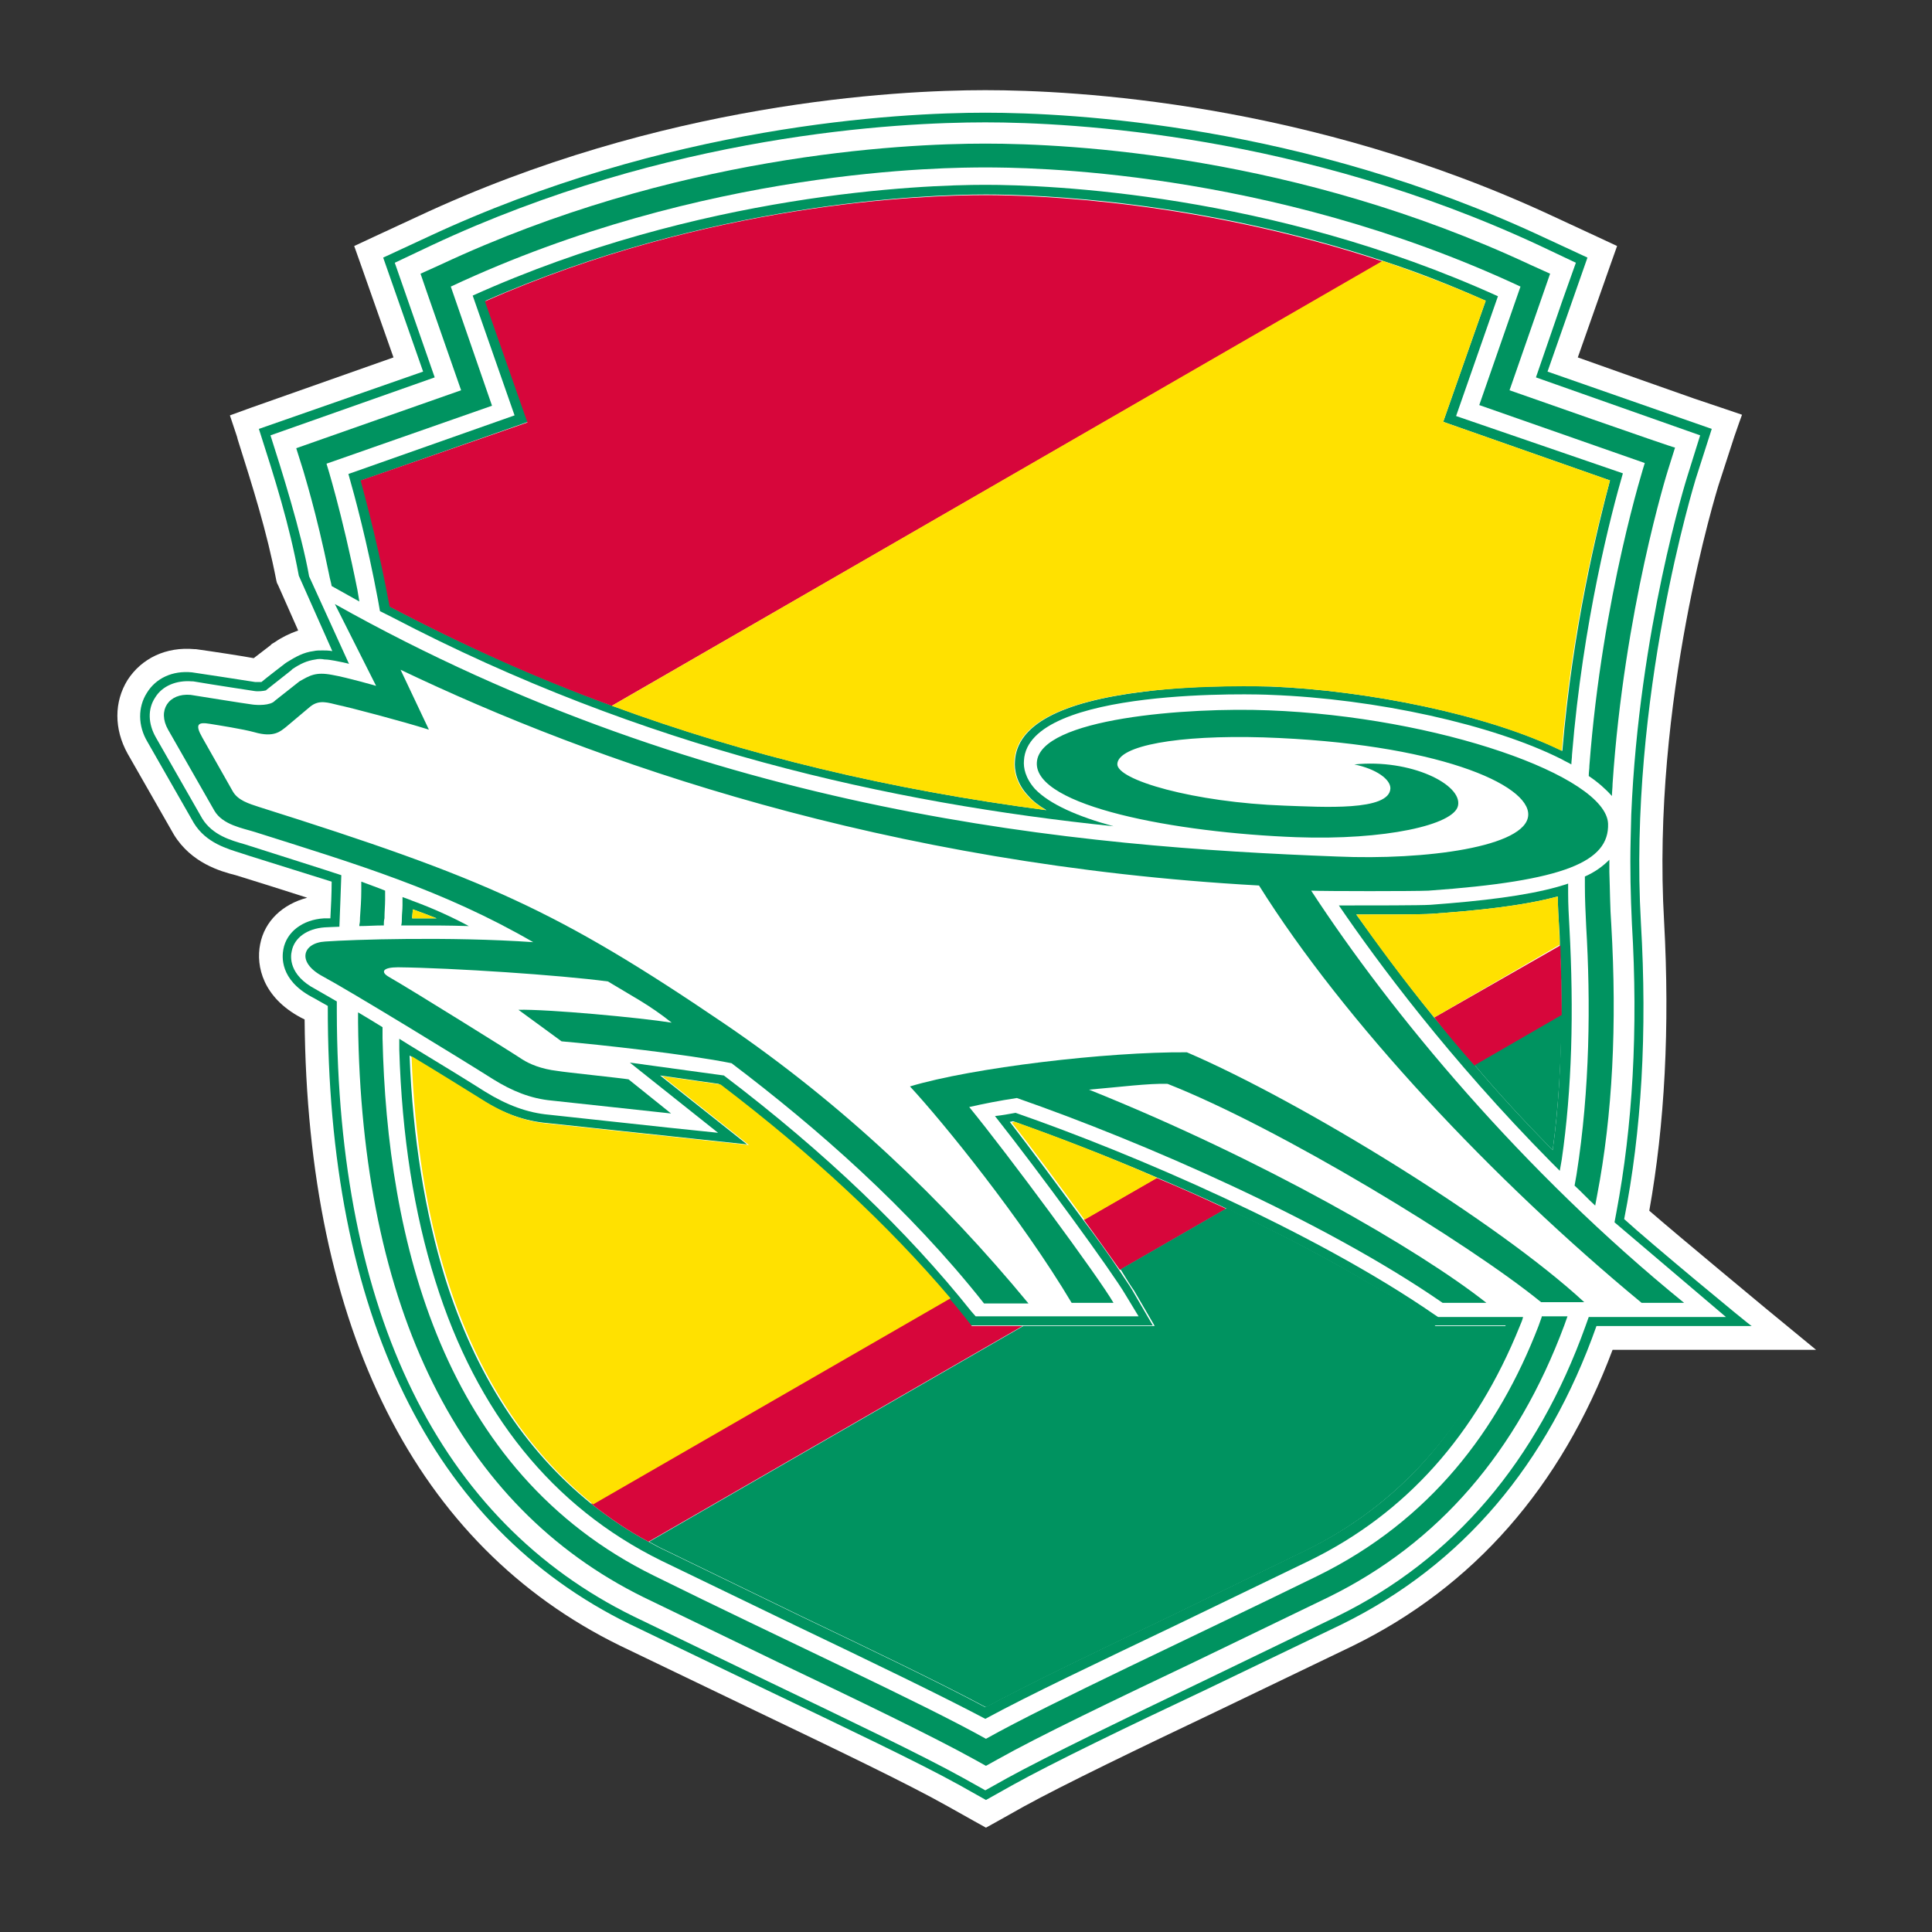
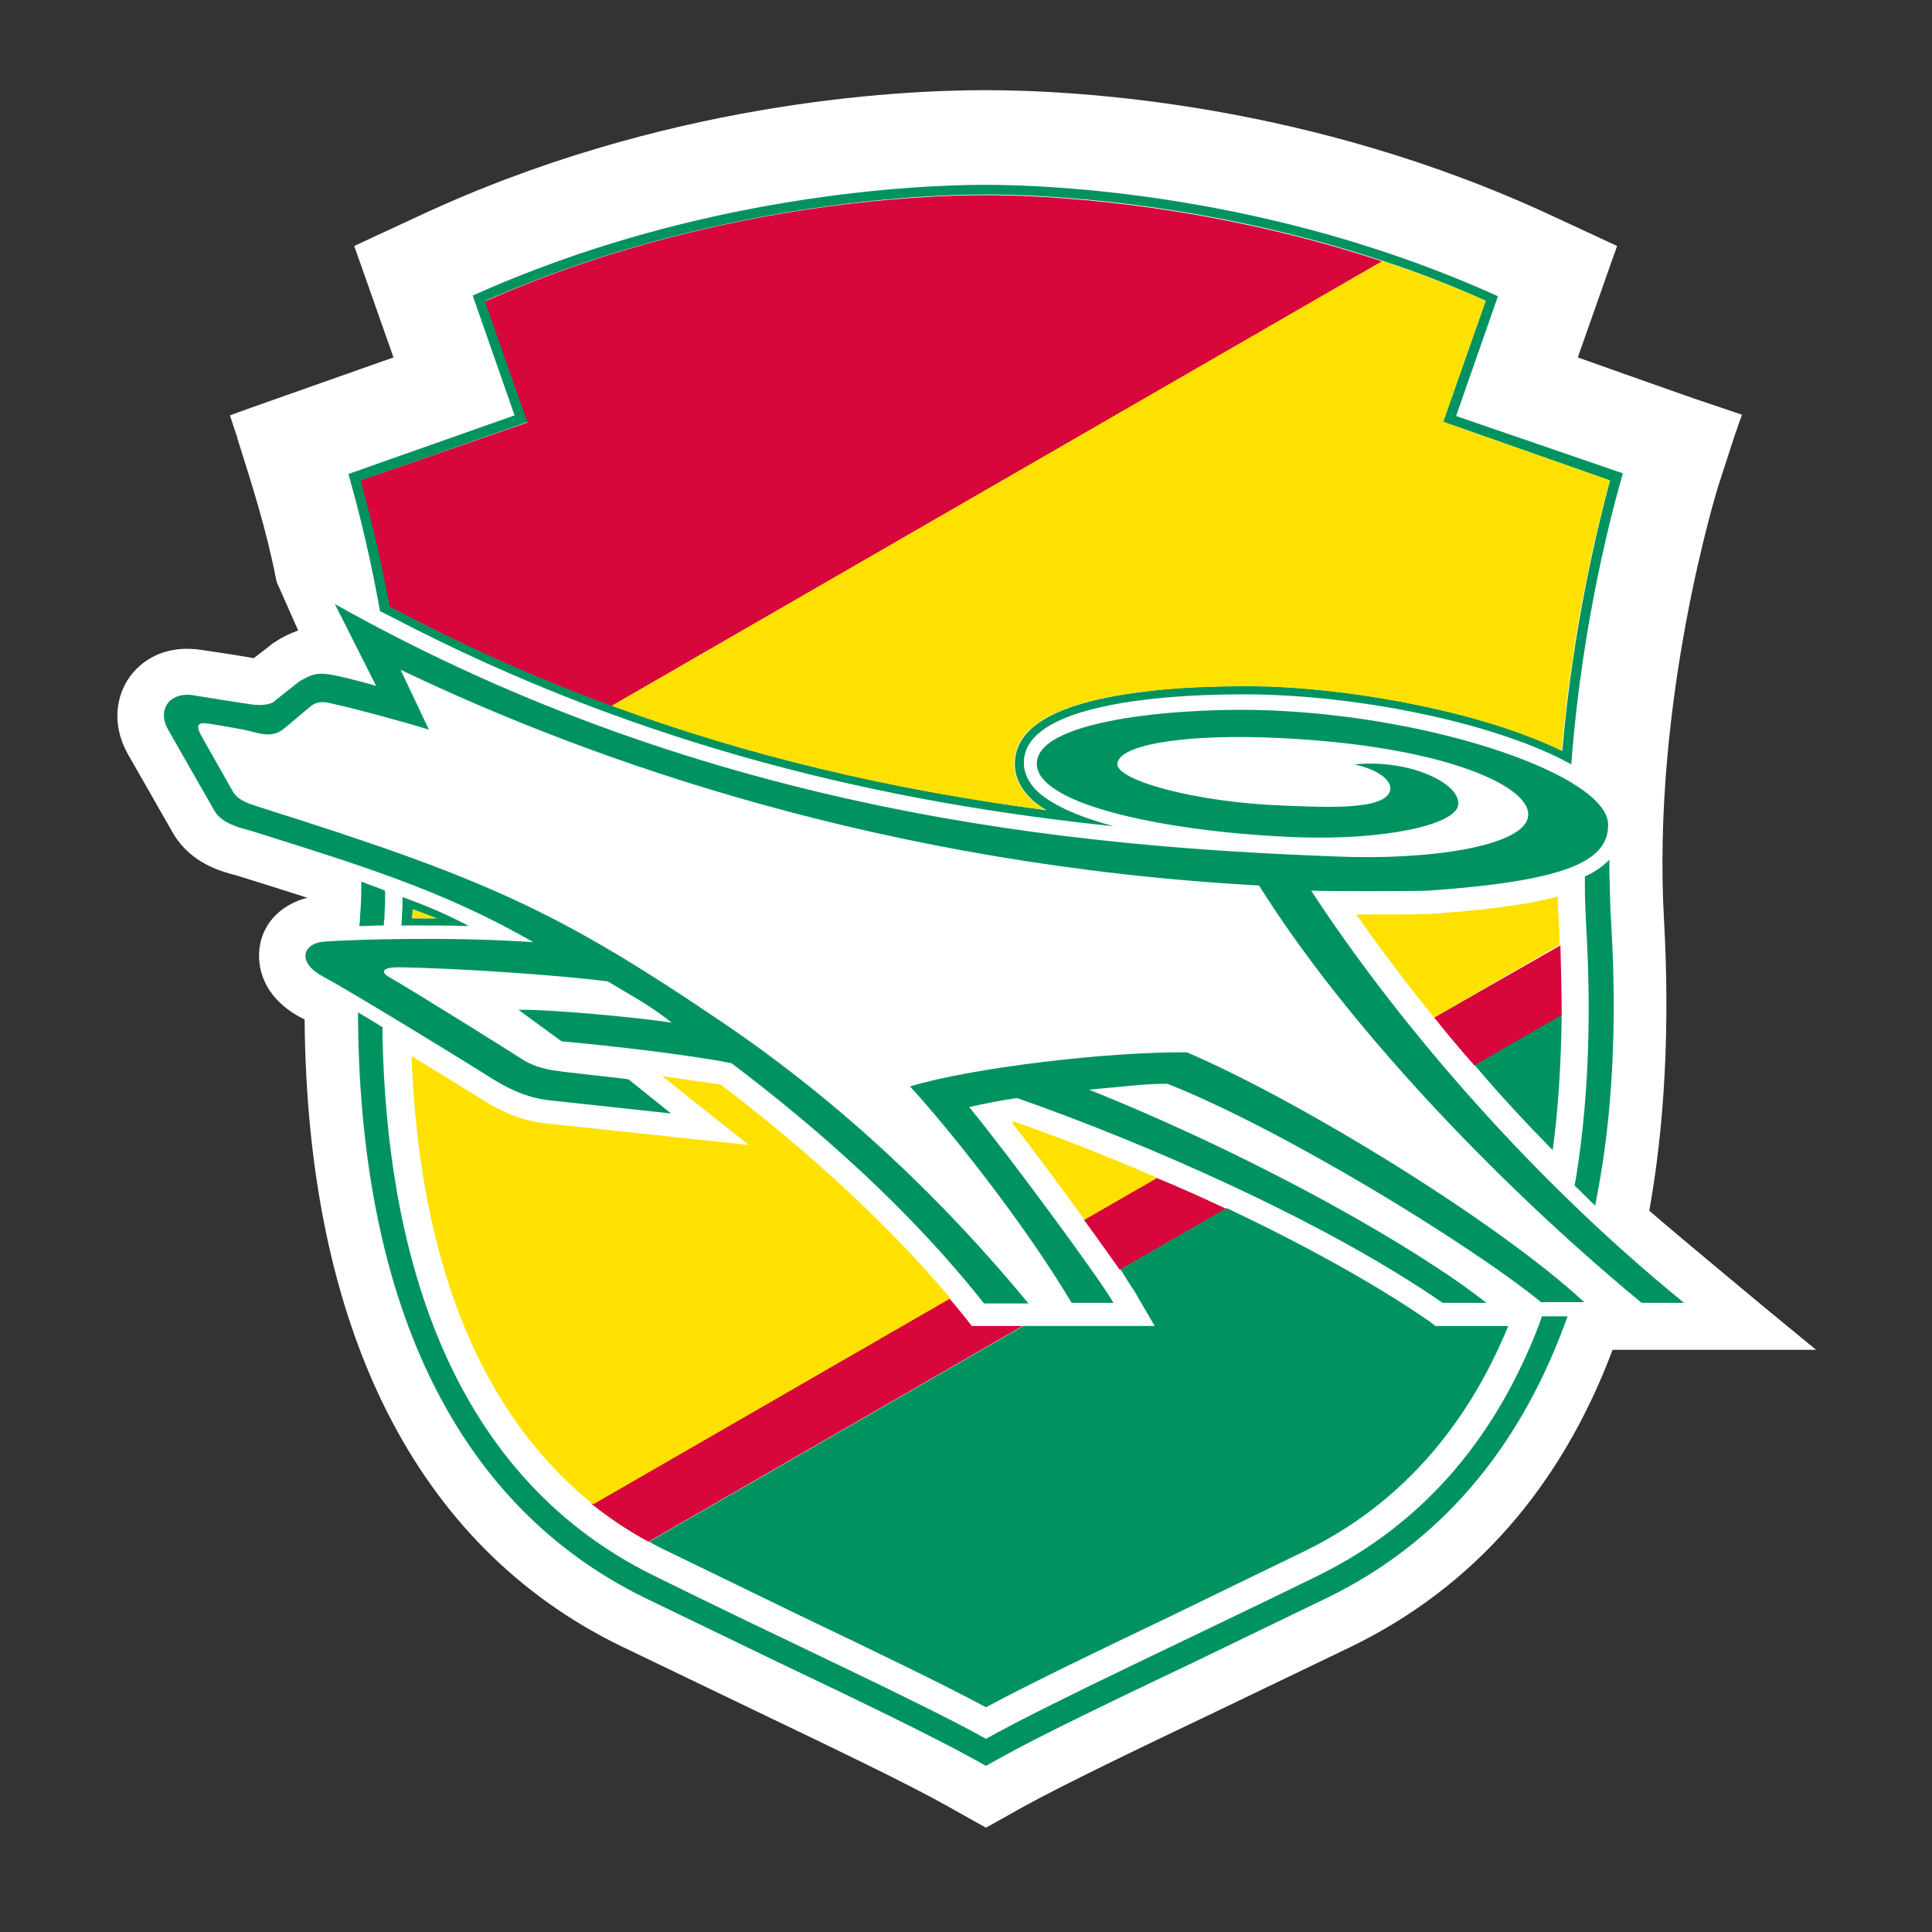
<svg xmlns="http://www.w3.org/2000/svg" version="1.1" id="レイヤー_1" x="0px" y="0px" viewBox="0 0 300 300" style="enable-background:new 0 0 300 300;" xml:space="preserve">
  <rect x="0" y="0" width="300" height="300" fill="#333333" stroke="none" />
  <style type="text/css">
	.st0{fill:#FFFFFF;}
	.st1{fill:#009360;}
	.st2{fill:#D7063B;}
	.st3{fill:#FFE100;}
</style>
  <g>
    <path class="st0" d="M274.1,203.1c-0.1-0.1-12.8-10.6-18-15.1c2.4-13.4,3.2-28.5,2.3-44.9c-2-34.3,8.3-67.2,8.4-67.6   c0,0,2.5-7.7,2.5-7.7c0.4-1.2,1.2-3.4,1.2-3.4s-4.1-1.4-7.4-2.5l-8.8-3.1l-9.3-3.3l5-14.2l1.1-3.1l-3-1.4l-6.9-3.2   C203.3,15.9,166.9,14,153,14c-13.9,0-50.3,1.9-88.1,19.6L58,36.8l-3,1.4l1.1,3.1l5,14.2L39,63.3l-3.3,1.2l1.1,3.3l0.1,0.4   c2.4,7.6,4.5,14.2,6,21.9l0.1,0.4l0.2,0.4l3.1,7c-1.4,0.5-2.6,1.1-3.6,1.8l0,0c-0.2,0.1-0.3,0.2-0.5,0.3l-0.1,0.1   c0,0-0.1,0.1-0.1,0.1l-2.6,2c-1.6-0.3-6.1-1-9-1.4l-0.1,0l-0.1,0c-4.4-0.4-8.2,1.4-10.4,4.8c-2.1,3.4-2.1,7.6,0,11.4   c0,0,7.2,12.6,7.2,12.6c2.7,4.4,7.2,5.7,9.6,6.3c0.3,0.1,5.2,1.6,11.1,3.5c-3.8,1-6.6,3.6-7.3,7.2c-0.7,3.5,0.5,8.3,6.3,11.4   c0.2,0.1,0.4,0.2,0.6,0.3c0.4,48.1,17.3,81.7,48.9,97.2c0,0,21,10.1,21,10.1c12.3,5.9,23.8,11.4,30,14.9c0,0,4.1,2.3,4.1,2.3l1.8,1   l1.8-1l4.1-2.3c6.2-3.4,17.8-9,30-14.8c0,0,21-10.1,21-10.1c18.8-9.2,32.4-24.7,40.4-46h21.6h10L274.1,203.1z" />
    <g>
      <g>
-         <path class="st0" d="M252.2,189.3c2.7-13.6,3.6-29,2.6-46c-2-35.1,8.4-68.5,8.5-68.9l2.5-7.8c0,0-25.5-8.9-25.5-8.9l6.2-17.7     l-6.9-3.2c-37.2-17.4-73-19.3-86.6-19.3c-13.6,0-49.4,1.9-86.6,19.3l-6.9,3.2l6.2,17.7l-25.5,8.9c2.5,7.8,4.7,14.7,6.2,22.8     l5.2,11.7c-0.6-0.1-1.1-0.1-1.5-0.1c-0.5,0-1,0-1.4,0.1c-1.6,0.2-2.8,0.9-4.1,1.7c0,0-0.3,0.2-0.3,0.2s-3,2.3-3.7,2.9     c-0.3,0-0.7,0-1,0c-0.5-0.1-9.8-1.5-9.8-1.5c-3-0.3-5.6,0.9-7,3.2c-1.4,2.2-1.4,5.1,0.1,7.6l7.2,12.6c1.9,3.1,5.2,4,7.4,4.7     c0.2,0.1,6.7,2.1,14,4.4c0,1.9-0.1,3.8-0.2,5.7c-0.4,0-0.8,0-1,0c-3.3,0.2-5.8,2.1-6.3,4.8c-0.2,1.1-0.6,4.7,4.4,7.4     c0.6,0.3,1.4,0.8,2.5,1.4c-0.1,47.8,16,80.9,46.9,96l21,10.1c12.3,5.9,23.9,11.4,30.2,14.9l4.1,2.3l4.1-2.3     c6.3-3.5,17.9-9.1,30.2-14.9l21-10.1c18.7-9.2,31.9-24.8,39.5-46.3h24.1C271.8,205.9,255.9,192.7,252.2,189.3z" />
        <g>
-           <path class="st1" d="M252.2,189.3c2.7-13.6,3.6-29,2.6-46c-2-35.1,8.4-68.5,8.5-68.9l2.5-7.8c0,0-25.5-8.9-25.5-8.9l6.2-17.7      l-6.9-3.2c-37.2-17.4-73-19.3-86.6-19.3c-13.6,0-49.4,1.9-86.6,19.3l-6.9,3.2l6.2,17.7l-25.5,8.9c2.5,7.8,4.7,14.7,6.2,22.8      l5.2,11.7c-0.6-0.1-1.1-0.1-1.5-0.1c-0.5,0-1,0-1.4,0.1c-1.6,0.2-2.8,0.9-4.1,1.7c0,0-0.3,0.2-0.3,0.2s-3,2.3-3.7,2.9      c-0.3,0-0.7,0-1,0c-0.5-0.1-9.8-1.5-9.8-1.5c-3-0.3-5.6,0.9-7,3.2c-1.4,2.2-1.4,5.1,0.1,7.6l7.2,12.6c1.9,3.1,5.2,4,7.4,4.7      c0.2,0.1,6.7,2.1,14,4.4c0,1.9-0.1,3.8-0.2,5.7c-0.4,0-0.8,0-1,0c-3.3,0.2-5.8,2.1-6.3,4.8c-0.2,1.1-0.6,4.7,4.4,7.4      c0.6,0.3,1.4,0.8,2.5,1.4c-0.1,47.8,16,80.9,46.9,96l21,10.1c12.3,5.9,23.9,11.4,30.2,14.9l4.1,2.3l4.1-2.3      c6.3-3.5,17.9-9.1,30.2-14.9l21-10.1c18.7-9.2,31.9-24.8,39.5-46.3h24.1C271.8,205.9,255.9,192.7,252.2,189.3z M246.7,204.5      c-0.2,0.5-0.3,0.9-0.5,1.4c-7.5,20.9-20.4,36.2-38.6,45.1l-20.9,10.1c-12.3,5.9-23.9,11.5-30.3,15l-3.4,1.9l-3.4-1.9      c-6.3-3.5-18-9.1-30.3-15L98.4,251c-30.2-14.8-46-47.1-46.1-93.9c0-0.5,0-1.1,0-1.6c-0.5-0.3-2.8-1.6-3.3-1.9      c-4.2-2.2-3.9-5.1-3.7-5.9c0.4-2.1,2.4-3.5,5.1-3.7c0.2,0,1.8-0.1,2.3-0.1c0-0.2,0.3-7.5,0.3-8c-0.5-0.2-14.7-4.7-15-4.8      c-2.1-0.6-5-1.4-6.6-4c0,0-7.2-12.6-7.2-12.6c-1.2-2.1-1.3-4.4-0.1-6.2c1.1-1.8,3.3-2.7,5.7-2.5l0.1,0l0.1,0      c3.5,0.6,8.9,1.4,9.5,1.5c0.6,0.1,1.4,0,1.8-0.1l0.1-0.1l3.8-3l0.1-0.1l0.1-0.1c1.2-0.8,2.2-1.3,3.6-1.5c0.4-0.1,0.9-0.1,1.4,0      c0.5,0,1,0.1,1.6,0.2c0.5,0.1,2.1,0.4,2.2,0.5L48,89.5c-1.2-6.8-4.4-16.9-6-21.9l25.5-9l-6.2-17.8l5.7-2.7      c36.9-17.3,72.4-19.1,86-19.1c13.6,0,49.1,1.9,86,19.1l5.7,2.7l-2.1,5.9l-4.1,11.9c0,0,25.5,9,25.5,9l-2,6.4      c-0.1,0.3-7.5,23.9-8.7,52.5l-0.1,4.1c-0.1,4.2,0,8.5,0.2,12.8c1,16.6,0.1,31.5-2.4,44.8c-0.1,0.5-0.2,1.1-0.3,1.6l17.3,14.7      H246.7z" />
          <g>
-             <path class="st1" d="M234.4,60.6l6.3-18.1l-3.1-1.4c-36.4-17-71.3-18.8-84.6-18.8c-13.3,0-48.3,1.8-84.6,18.8l-3.1,1.4l1.1,3.2       l5.2,14.9l-22.2,7.8L46,69.6l1.1,3.5c0,0.1,2,6.3,4,16.1c0.1,0.6,0.3,1.2,0.4,1.8c0,0,3.4,1.9,4.3,2.4       c-0.1-0.6-0.2-1.2-0.3-1.8c-2.4-12-4.8-19.6-4.8-19.6l25.7-9L70,44.5C109.3,26.1,147.2,26,153,26c5.8,0,43.7,0.1,83.1,18.5       l-6.4,18.4l25.7,9c0,0-6.6,20.6-8.6,47c0,0.5-0.1,1-0.1,1.6c1.5,1,2.7,2.1,3.6,3.1c0-0.6,0.1-1.3,0.1-1.9       c1.8-26.9,8.5-48.4,8.6-48.7l1.1-3.5C260,69.6,234.4,60.6,234.4,60.6z" />
            <path class="st1" d="M250.2,143.6c-0.2-2.7-0.2-5.5-0.3-8.2c0-0.6,0-1.3,0-1.9c-1,1-2.2,1.9-3.8,2.6c0,0.5,0,1,0,1.5       c0,2,0.1,4.1,0.2,6.2c0.7,11.8,0.6,25.3-1.5,38.6c-0.1,0.6-0.2,1.1-0.3,1.7c1.1,1,2.1,2.1,3.2,3.1c0.1-0.5,0.2-1.1,0.3-1.6       C250.4,173.1,251.1,159.1,250.2,143.6z" />
            <path class="st1" d="M239.4,204.5c-0.2,0.5-0.3,0.9-0.5,1.4c-6.2,16.1-16.8,30.2-34.3,38.8c-19.6,9.6-41.5,19.7-51.5,25.3       c-10-5.6-31.9-15.6-51.5-25.3c-33-16.2-41.5-52.3-42.2-83.5c0-0.6,0-1.1,0-1.7c-1.3-0.8-2.6-1.6-3.8-2.3c0,0.5,0,1.1,0,1.6       c0.5,44.4,15.7,75.1,44.3,89.2l20.9,10.1c12.4,5.9,24,11.5,30.5,15.1l1.8,1l1.8-1c6.4-3.6,18.1-9.2,30.5-15.1l20.9-10.1       c17.1-8.4,29.3-22.6,36.6-42.2c0.2-0.5,0.3-0.9,0.5-1.4H239.4z" />
            <path class="st1" d="M56.1,136.9c0,0.5,0,0.9,0,1.4c0,1.4-0.1,2.8-0.2,4.2c0,0.4,0,0.7-0.1,1.1c0,0.1,0,0.1,0,0.2       c1.2,0,2.4-0.1,3.8-0.1c0-0.4,0-0.7,0.1-1.1c0-1,0.1-2,0.1-2.9c0-0.5,0-0.9,0-1.4C58.6,137.8,57.4,137.4,56.1,136.9z" />
          </g>
          <g>
-             <path class="st1" d="M223.3,204.5l-0.6-0.4c-18.7-12.9-46.6-24.9-65-31.3c-1.1,0.2-2.2,0.4-3.2,0.5       c6.8,8.6,18.2,24.2,20.3,27.8l2,3.3l-25.3,0l-0.7-0.8c-9.8-12.3-22.7-24.7-38.4-36.6l-14.6-2l13.7,10.9l-7.7-0.8       c0,0-18.5-2-18.5-2c-3.4-0.3-6.6-1.5-10-3.6c-2.2-1.4-6.9-4.3-11.7-7.2c-0.5-0.3-1.1-0.7-1.6-1c0,0.6,0,1.1,0,1.7       c0.4,13.4,2.3,25.4,5.6,35.9c6.4,20.5,18.2,35.1,35,43.4l20.9,10.1c11.7,5.6,22.7,10.9,29.5,14.5c6.8-3.7,17.8-8.9,29.5-14.5       l20.9-10.1c14.9-7.3,25.8-19.5,32.6-36.4c0.2-0.5,0.4-0.9,0.5-1.4H223.3z M202.6,240.8l-20.8,10.1       c-11.3,5.4-21.9,10.5-28.8,14.2c-6.9-3.7-17.5-8.8-28.8-14.2l-20.8-10.1c-0.9-0.4-1.8-0.9-2.7-1.4c-3.2-1.7-6.1-3.7-8.9-5.9       c-10.4-8.4-18-20.1-22.7-35.1c-3.1-10.1-5-21.6-5.5-34.5c4.5,2.8,8.8,5.4,10.9,6.7c3.6,2.3,7,3.5,10.6,3.8l30.9,3.3l-13.5-10.7       l9.1,1.3c14.2,10.8,26.1,22,35.4,33.1c0.8,1,1.7,2,2.5,3l1.1,1.4l8,0l20.4,0l-3.2-5.5c-0.4-0.7-1.2-1.8-2.1-3.2       c-1.4-2.1-3.4-4.9-5.6-7.8c-3.7-5-7.9-10.7-11.3-15.1c0.2,0,0.4-0.1,0.5-0.1c6.4,2.3,14.1,5.2,22,8.6c3.5,1.5,7.2,3.1,10.8,4.8       c11.3,5.3,22.5,11.3,31.5,17.6c0,0,0.9,0.7,0.9,0.7h11.3C227.6,222.1,217,233.8,202.6,240.8z" />
-             <path class="st1" d="M243.7,144c-0.1-1.8-0.2-3.5-0.2-5.3c0-0.5,0-1,0-1.5c-0.5,0.2-1,0.3-1.6,0.5c-5,1.4-11.7,2.2-19.8,2.8       c-1.5,0.1-9.1,0.1-14.2,0.1c6,8.8,17.1,23.8,32.9,39.8c0.5,0.5,0.9,0.9,1.4,1.4c0.1-0.6,0.2-1.1,0.3-1.7       C244.1,169.1,244.4,157.1,243.7,144z M241.1,178.6c-4.4-4.5-8.5-8.9-12.1-13.2c-2.2-2.6-4.3-5.1-6.3-7.4c-5-6.2-9-11.7-12.1-16       c4.6,0,10.2,0,11.6-0.1c7.1-0.5,14.1-1.2,19.7-2.7c0,1.6,0.1,3.3,0.2,4.9c0.1,0.9,0.1,1.8,0.1,2.7c0.2,3.7,0.3,7.4,0.2,10.9       C242.4,165.1,242,172,241.1,178.6z" />
            <path class="st1" d="M226.1,64.6l6.5-18.6C197.3,30,162.9,28.7,153,28.7c-9.9,0-44.3,1.3-79.6,17.2l6.5,18.6l-25.8,9.1       c1,3.5,2.9,10.5,4.6,19.6c0.1,0.6,0.2,1.2,0.3,1.7c0.6,0.3,1.2,0.6,1.8,0.9c39.2,20.5,77.4,28.9,112.1,32.5       c-5.5-1.5-9.9-3.4-12.2-5.8c-1.5-1.7-1.8-3.3-1.7-4.4c0.6-11.5,36.8-10.3,38.3-10.2c16.3,0.6,34.5,4.6,45.2,10       c0.5,0.3,1,0.5,1.5,0.8c0-0.5,0.1-1,0.1-1.5c1.7-20.7,6.1-37.5,7.9-43.7L226.1,64.6z M242.6,116.6c-11.6-5.7-30.4-9.4-45.3-10       c-1,0-10.4-0.4-19.7,0.8c-13,1.6-19.7,5.2-20,10.8c-0.1,1.3,0.2,3.4,2.1,5.4c0.7,0.8,1.6,1.5,2.8,2.2       c-24.3-3.2-46.5-8.5-67.4-16.2c-11.9-4.4-23.3-9.5-34.5-15.4c-1.6-8.7-3.3-15.5-4.5-19.6l25.9-9.1l-6.6-18.8       c34.6-15.2,68-16.5,77.7-16.5c8.1,0,33.2,0.9,61.6,10.3c5.3,1.7,10.6,3.8,16,6.2l-6.6,18.8l25.9,9.1       C248.1,81.8,244.2,97.5,242.6,116.6z" />
            <path class="st1" d="M64.1,139.9c-0.5-0.2-1-0.4-1.6-0.6c0,0.4,0,0.9,0,1.3c0,0.7-0.1,1.3-0.1,2c0,0.4,0,0.7-0.1,1.1       c0.5,0,1.1,0,1.6,0c2.8,0,5.8,0,8.9,0.1C70,142.3,67.1,141,64.1,139.9z M64,142.6c0-0.5,0.1-1,0.1-1.4c1.4,0.5,2.7,1,3.7,1.4       C66.5,142.6,65.3,142.6,64,142.6z" />
          </g>
        </g>
        <g>
          <path class="st1" d="M48.2,109.7c1.4-1.1,2.7-0.6,4.4-0.2c1.9,0.4,9.9,2.5,14,3.8l-4.4-9.3c29.9,14.3,75.3,30.3,133.3,33.5      c13.2,21.1,36.4,45.8,59.4,64.8l6.6,0c-25.1-20.4-45.5-45-57.9-64c2,0.1,16.2,0.1,18.2,0c21.2-1.5,28.1-4.5,27.9-10.4      c-0.3-7.4-26.4-16.6-52.7-17.6c-12.5-0.5-35.6,1.2-36,8.1c-0.4,6.8,21.6,10.9,40.3,11.6c13.7,0.5,24.5-1.9,25.1-4.9      c0.7-3.3-7.4-7.3-16.1-6.4c3.4,0.7,5.6,2.3,5.6,3.7c-0.1,3.6-10.6,2.9-16.4,2.7c-14.1-0.5-26.2-4-26-6.5      c0.2-2.8,9.3-4.5,22.7-4.1c26.8,0.9,41.4,7.3,41.1,12.1c-0.3,4.9-15.9,7-29.7,6.4c-39.9-1.5-97.2-6.4-155.6-39.2l6.4,12.7      c0,0-4.5-1.3-6.8-1.7c-2.6-0.5-3.5,0.1-5.1,1l-3.8,3c-0.7,0.8-2.8,0.7-3.5,0.6c-0.9-0.1-9.6-1.5-9.6-1.5      c-3.4-0.3-5.2,2.4-3.5,5.4l7.2,12.6c1.3,2.2,4.4,2.7,6.3,3.3c15.8,5,29.2,9,43.2,17.1c-13-0.9-28.2-0.4-32.3-0.1      c-3.5,0.2-4.5,3.2-0.4,5.4c4.1,2.2,21.3,12.7,26.5,16c2.9,1.8,5.8,3,9.1,3.3l18.5,2l-6.6-5.3c-1.2-0.2-9.9-1.1-11-1.3      c-2.6-0.3-4.4-1.1-5.5-1.8c-1-0.7-17.2-10.8-20.7-12.8c-1.4-0.8-0.9-1.5,1.4-1.5c8.5,0.1,25.1,1.2,32.6,2.2      c3.6,2.2,6.4,3.6,9.9,6.4c-5.1-0.8-19.1-2.1-23.8-2l6.7,4.9c5.8,0.5,19.5,2,26.4,3.4c13.2,10,27.5,22.5,39.2,37.3l6.9,0      c-13.2-16-28.9-31-47.3-43.5c-25.8-17.5-37-22.5-72.2-33.6c-1.5-0.5-3.3-1-4.1-2.5l-4.7-8.3c-1.2-2.1-0.6-2.4,1.2-2.1      c1.2,0.2,5.1,0.8,6.9,1.3c3.1,0.9,4.1-0.2,4.9-0.8L48.2,109.7z" />
          <path class="st1" d="M239.3,202.2l6.7,0c-13.4-12.4-43.8-31.1-61.7-38.8c-12.4-0.1-33.4,2.4-43,5.3c5.1,5.5,17.3,20.5,25.1,33.6      l6.5,0c-2.3-4-16.5-23.2-22.4-30.4c2.2-0.5,4.7-1,7.4-1.4c19.5,6.8,47.6,19,66.1,31.8h6.8c-10.5-8.3-34.8-22.3-61.7-33.1      c4.7-0.4,9.3-1,12.2-0.9C198.8,175.2,228,193,239.3,202.2z" />
        </g>
        <g>
          <g>
            <path class="st2" d="M150.9,205.9l-1.1-1.4c-0.8-1-1.6-2-2.5-3l-55.5,32c2.8,2.2,5.7,4.2,8.9,5.9l58.1-33.5L150.9,205.9z" />
            <path class="st2" d="M168.3,189.4c2.2,3,4.1,5.7,5.6,7.8l16.5-9.5c-3.6-1.7-7.2-3.3-10.8-4.8L168.3,189.4z" />
            <path class="st2" d="M229,165.5l13.5-7.8c0-3.5-0.1-7.2-0.2-10.9L222.7,158C224.6,160.4,226.7,162.9,229,165.5z" />
          </g>
          <path class="st2" d="M153,30.3c-9.7,0-43,1.2-77.7,16.5l6.6,18.8L56,74.6c1.1,4.1,2.9,10.9,4.5,19.6      c11.2,5.9,22.7,11.1,34.5,15.4l119.7-69C186.2,31.2,161.2,30.3,153,30.3z" />
          <g>
            <g>
              <path class="st1" d="M176.1,200.4l3.2,5.5l-20.4,0l-58.1,33.5c0.9,0.5,1.8,1,2.7,1.4l20.8,10.1c11.3,5.4,21.9,10.5,28.8,14.2        c6.9-3.7,17.5-8.8,28.8-14.2l20.8-10.1c14.3-7,24.9-18.8,31.5-34.9h-11.3c0,0-0.9-0.7-0.9-0.7c-9-6.2-20.3-12.3-31.5-17.6        l-16.5,9.5C174.9,198.6,175.6,199.7,176.1,200.4z" />
            </g>
            <path class="st1" d="M241.1,178.6c0.9-6.6,1.3-13.6,1.4-21l-13.5,7.8C232.6,169.7,236.7,174.1,241.1,178.6z" />
          </g>
          <g>
            <g>
              <path class="st3" d="M111.9,168.4l-9.1-1.3l13.5,10.7l-30.9-3.3c-3.7-0.3-7-1.5-10.6-3.8c-2.1-1.3-6.4-4-10.9-6.7        c0.5,12.8,2.3,24.4,5.5,34.5c4.7,15,12.3,26.7,22.7,35.1l55.5-32C138,190.3,126.1,179.2,111.9,168.4z" />
              <path class="st3" d="M157.6,174.2c-0.2,0-0.4,0.1-0.5,0.1c3.4,4.3,7.6,10,11.3,15.1l11.3-6.5        C171.7,179.4,164.1,176.5,157.6,174.2z" />
              <path class="st3" d="M241.9,139.2c-5.6,1.5-12.6,2.2-19.7,2.7c-1.3,0.1-6.9,0.1-11.6,0.1c3.1,4.4,7.1,9.9,12.1,16l19.5-11.3        c0-0.9-0.1-1.8-0.1-2.7C242,142.4,241.9,140.8,241.9,139.2z" />
              <path class="st3" d="M159.6,123.6c-1.9-2-2.2-4.1-2.1-5.4c0.3-5.6,7-9.2,20-10.8c9.4-1.1,18.7-0.8,19.7-0.8        c14.9,0.6,33.7,4.3,45.3,10c1.6-19.1,5.5-34.8,7.5-42l-25.9-9.1l6.6-18.8c-5.4-2.4-10.8-4.4-16-6.2L95,109.6        c20.9,7.7,43.1,13,67.4,16.2C161.3,125.1,160.3,124.4,159.6,123.6z" />
            </g>
            <path class="st3" d="M64,142.6c0-0.5,0.1-1,0.1-1.4c1.4,0.5,2.7,1,3.7,1.4C66.5,142.6,65.3,142.6,64,142.6z" />
          </g>
        </g>
      </g>
    </g>
  </g>
</svg>